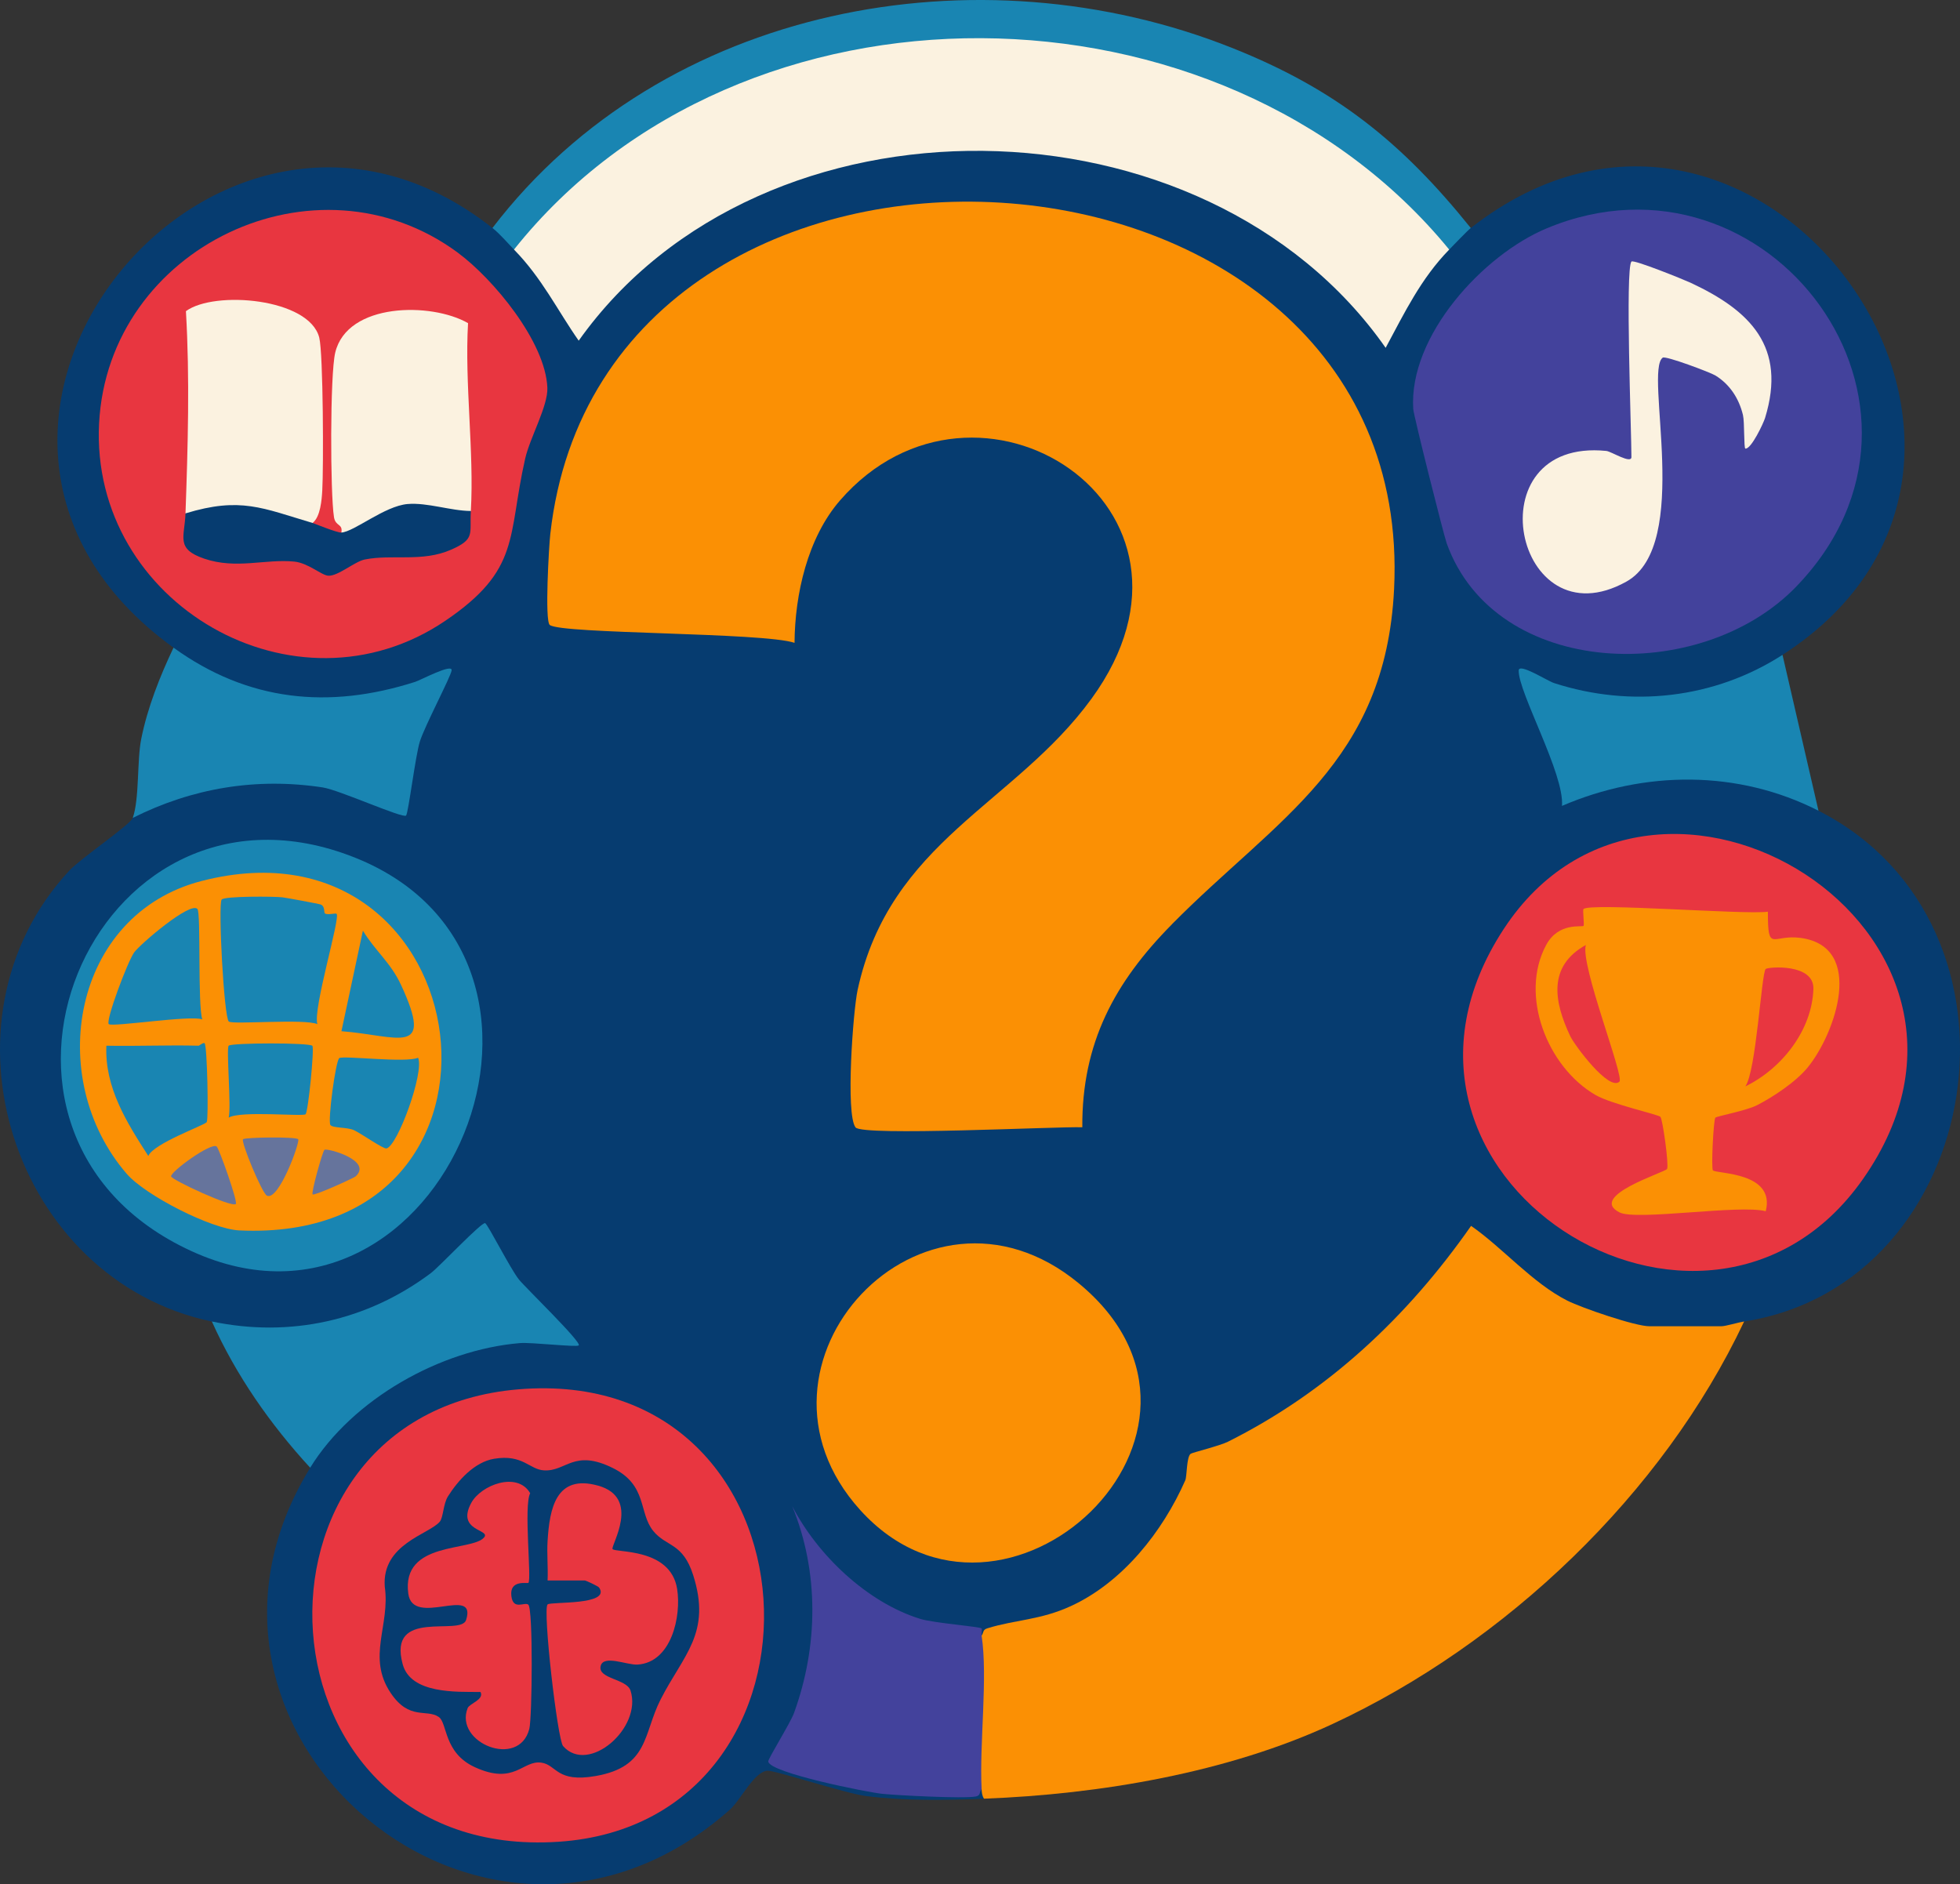
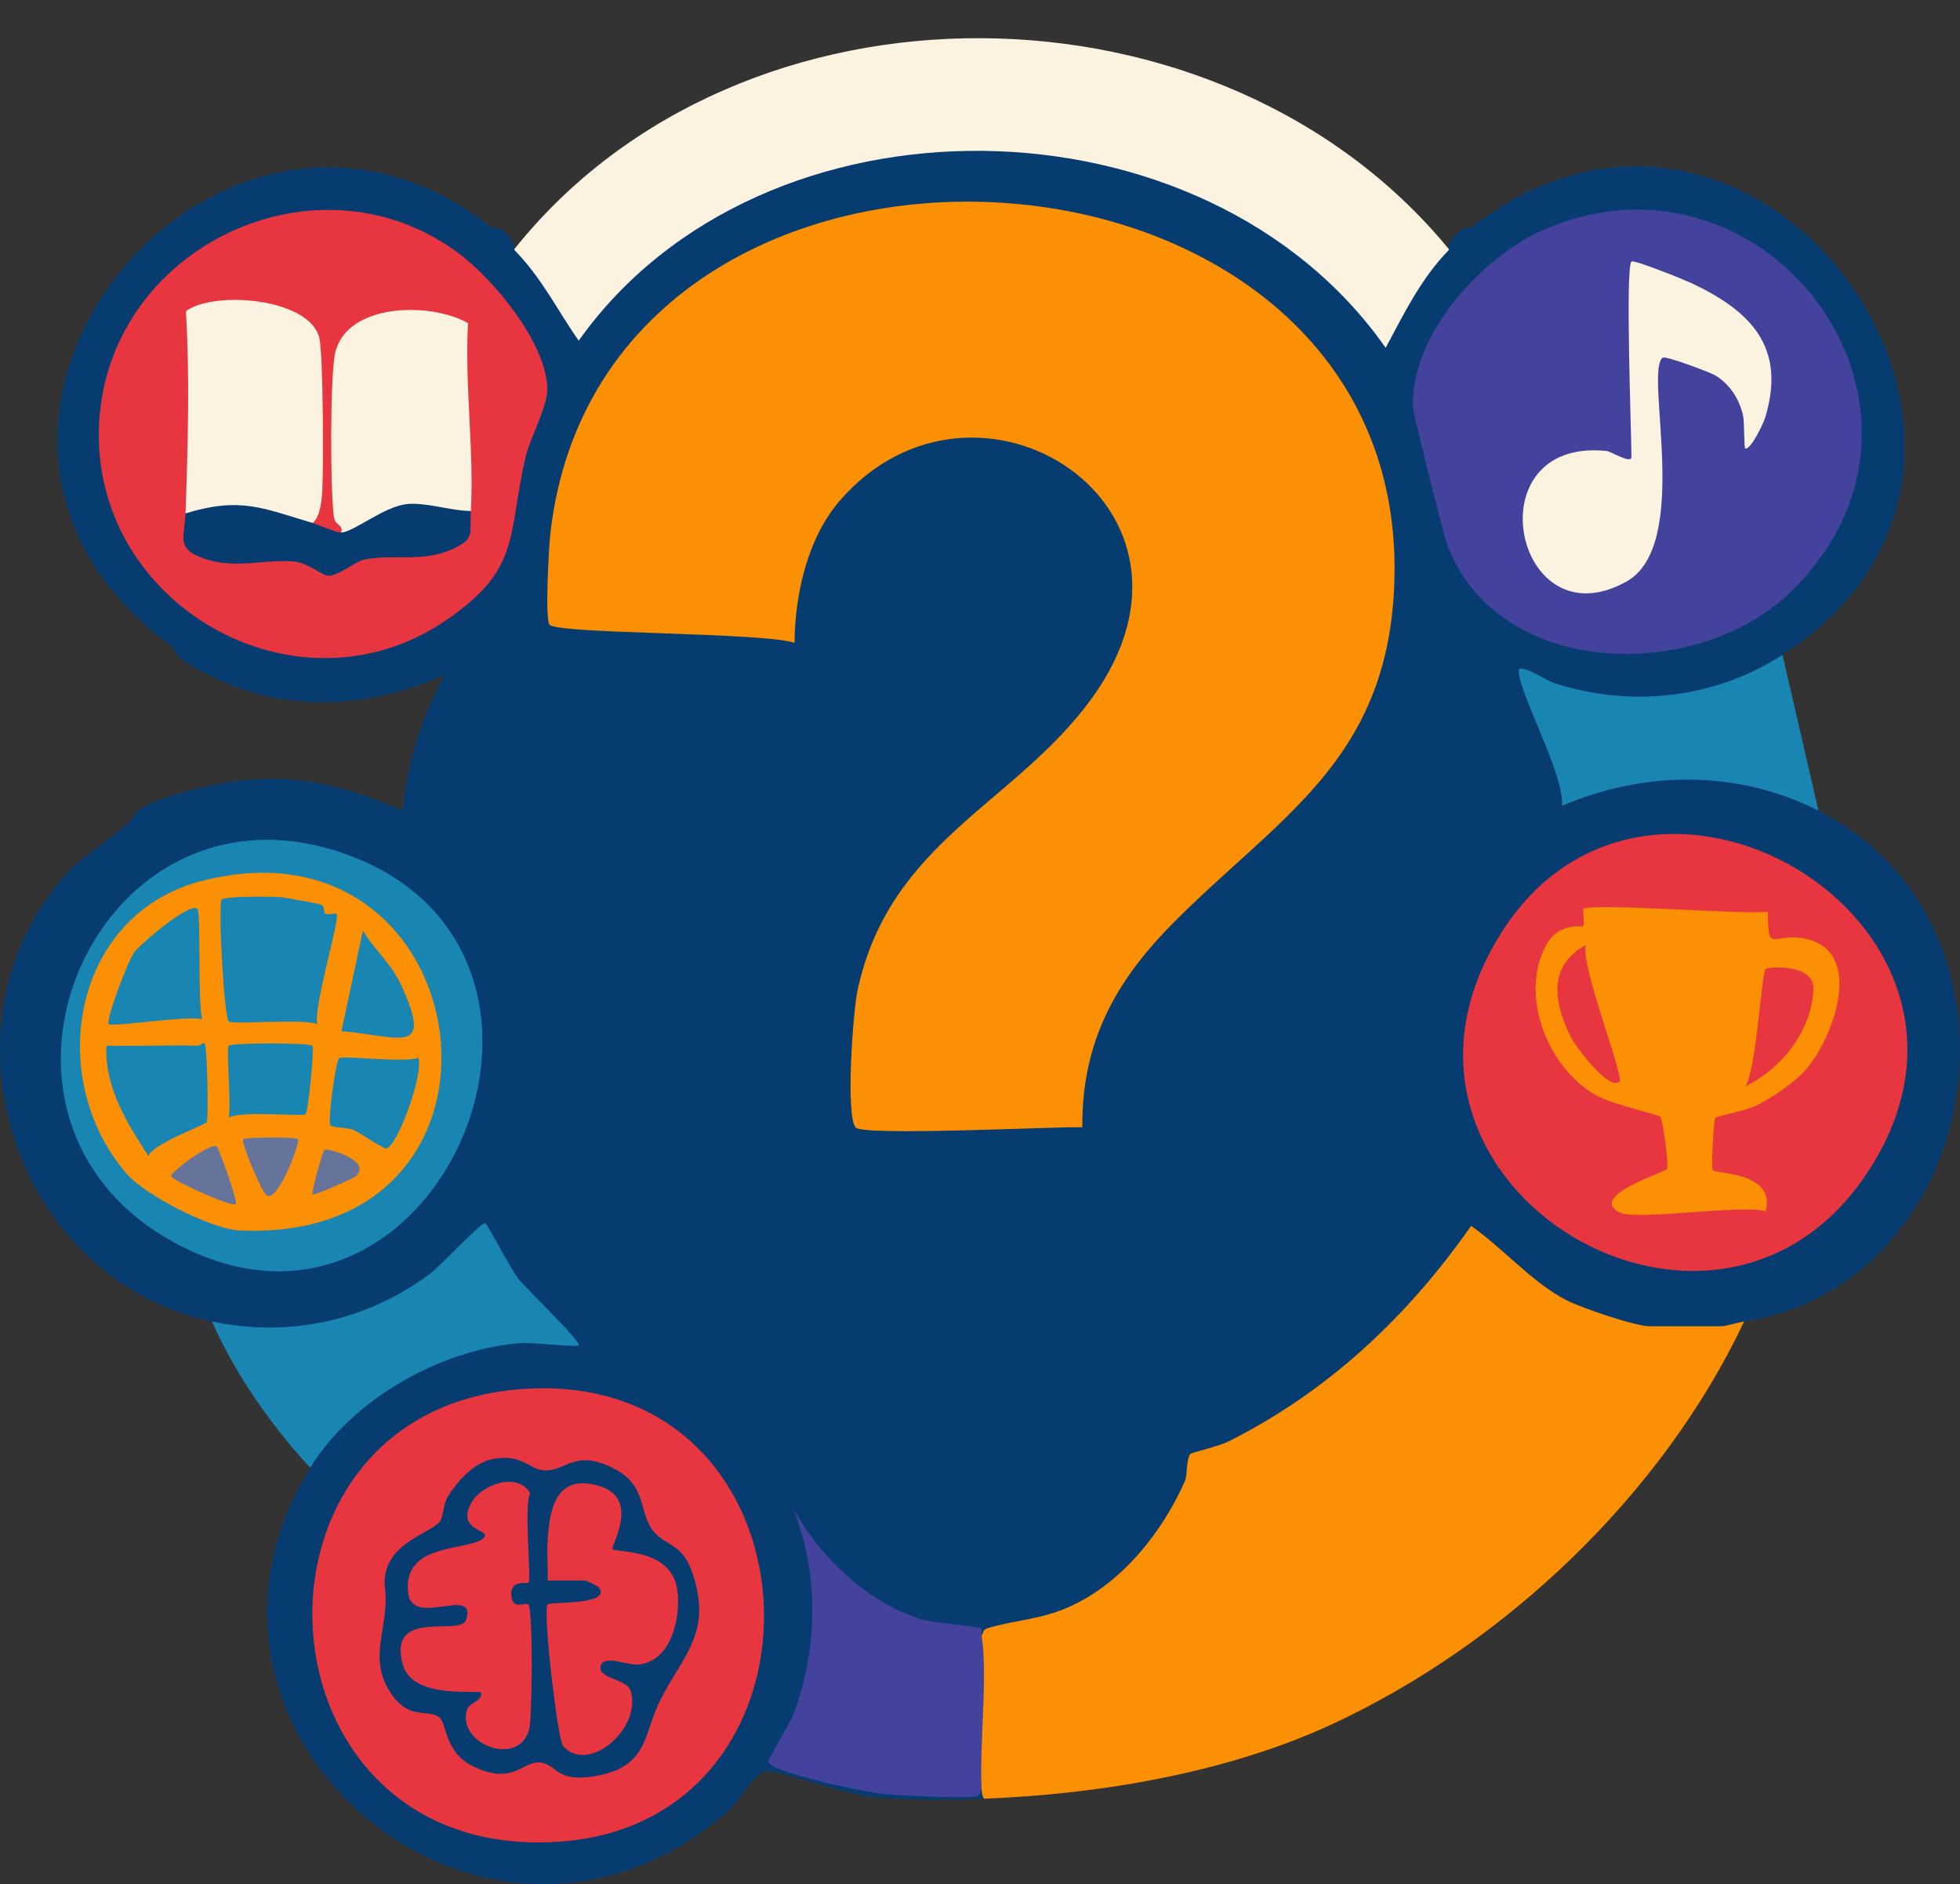
<svg xmlns="http://www.w3.org/2000/svg" id="Layer_2" data-name="Layer 2" viewBox="0 0 783.05 752.75">
  <rect x="0" y="0" width="783.05" height="752.75" fill="#333333" stroke="none" />
  <defs>
    <style>
      .cls-1 {
        fill: #fb9004;
      }

      .cls-2 {
        fill: #fbf2e0;
      }

      .cls-3 {
        fill: #43429c;
      }

      .cls-4 {
        fill: #063c70;
      }

      .cls-5 {
        fill: #e83640;
      }

      .cls-6 {
        fill: #1985b2;
      }

      .cls-7 {
        fill: #66749c;
      }
    </style>
  </defs>
  <g id="Layer_1-2" data-name="Layer 1">
    <g>
      <path class="cls-4" d="M578.98,99.71c-1.79-2.6,5.77-10.21,8.62-8.62,115.53-90.57,246.28,92.1,124.54,170.53-5.09,7.47-17.08,11.38-25.91,14.04-25.34,7.65-54.38,5.95-77.44-6.36,6.51,16.22,12.21,32.71,17.1,49.46,22.15-8.17,45.28-11.56,68.7-7.48,10.58,1.84,24.76,4.91,31.93,12.61,89.88,45.79,67.13,188.92-29.7,204.06-2.1,2.62-7.02,5.22-9.1,1.92-.09.75-.32,1.86-.85,1.92-4.69.48-22.4.79-26.51,0l-1.38-1.92c-.13.85-.61,1.91-1.31,1.84-26.73-2.69-51.53-21.65-69.48-40.5-26.23,39.04-66.18,77.23-111.34,91.2-3.94,26.44-27.2,52.02-51.71,62.48-11.33,3.01-22.32,5.87-32.97,8.57-1,.05-1.85-.45-2.55-1.48-27.05-.79-49.62-13.88-66.39-35.67,7.27,29.74,2.3,62.07-14.15,87.21,25.29,10.58,53.39,13.33,80.57,12.41.03-1.3,1.11-1.28,2.51-1.15,2.65.22,2.66,2.12.96,3.83-15.67.59-31.69.92-47.28-1.1-7.97-1.03-36.4-10.33-39.27-10.1-5.36.43-10.64,11.72-14.96,15.55-96.79,85.7-233.33-30.04-167.69-136.55-.15-.67-.26-1.33-.25-2,.1-5.21,16.38-20.14,21.22-24,24.16-19.3,53.1-28.05,82.6-25.16-14.18-12.84-25.58-27.53-34.19-44.06-19.08,19.96-38.76,34.86-67.94,39.67-8,1.32-33.24,3-38.99-1.24-.63-.47-1.19-1.04-1.72-1.65-79.49-16.68-112.68-120.05-57.01-180.11,4.53-4.89,24.46-18.41,25.39-21.07.41-.74.85-1.45,1.39-2.09,4.54-5.36,28.26-10.83,36.27-12.06,27.63-4.23,46.36,1.22,70.17,11.16,2.04-19.76,7.26-36.89,16.95-54.27-27.31,12.48-58.97,15.31-87.31,3.4-4.99-2.1-17.96-7.98-20.24-11.94-.4-.69-.68-1.45-.93-2.23C-50.41,172.2,86.9,4.24,196.73,91.09c3.46-1.23,9.49,5.2,8.62,8.62,4.37,1.46,7.95,4.75,10.75,9.87l14.96,22.93c-.69,3.38-.17,2.86,1.53-1.55,76.87-99.36,246.49-96.08,320.75,4.62,5.85-13.43,13.69-25.27,23.53-35.53l2.1-.34Z" />
      <path class="cls-1" d="M392.17,653.44c.96-1.45.36-2.33,2.38-2.95,11.3-3.47,21.07-3.24,33.26-8.84,20.73-9.52,36.7-29.77,45.73-50.26.7-1.6.45-9.3,2.15-10.6.62-.47,11.61-3.18,14.84-4.79,39.89-19.94,71.81-49.94,97.19-86.26,12.68,8.81,24.52,22.85,38.47,29.88,5.71,2.88,27.11,10.23,32.78,10.23h28.74c1.65,0,6.82-1.56,9.1-1.92-32.59,69.02-95.35,128.7-164.44,160.81-41.93,19.49-93.1,28.1-139.25,29.84-.77-1.18-.89-2.47-.96-3.83l-2.02-2.54c.79-18.75.94-37.47.43-56.16l1.59-2.62Z" />
-       <path class="cls-6" d="M196.73,91.09C264.85,2.03,390.82-21.26,492.34,19.18c41.1,16.37,67.57,37.47,95.26,71.91-1.35,1.06-6.91,6.87-8.62,8.62l-5-2.98c-91.8-105.05-272.48-107.19-363.61-.11l-5,3.09c-2.71-2.77-5.61-6.24-8.62-8.62Z" />
      <path class="cls-6" d="M84.65,527.94c31.28,6.56,62.18-.34,87.49-19.33,3.39-2.54,20.4-20.64,21.7-19.95,1.15.62,10.06,18.23,13.45,22.48,2.6,3.25,25.24,25.13,23.92,26.36-.86.8-18.88-1.3-23.44-.93-31.83,2.61-66.97,22.4-83.85,49.79-15.9-17.27-29.65-36.93-39.28-58.44Z" />
-       <path class="cls-6" d="M69.32,258.74c29.72,21.48,62.02,24.71,96.54,13.67,2.21-.71,14.95-7.51,14.57-4.59-.33,2.57-10.78,22.23-12.71,28.49-1.78,5.76-4.54,28.32-5.48,29.49-1.11,1.36-26.69-10.21-33.31-11.22-26.47-4.05-52.16.24-75.89,12.18,2.7-7.66,1.64-22.84,3.39-31.59,2.5-12.48,7.45-24.96,12.89-36.43Z" />
      <path class="cls-6" d="M712.14,261.62l14.37,62.27c-32.2-16.41-69.53-16.09-102.48-1.93,1.08-12.65-17.47-45.35-17.29-54.11.07-3.16,11.41,4.16,14.13,5.04,30.68,9.94,64.05,6.27,91.26-11.26Z" />
      <path class="cls-1" d="M468.2,369.27c-22.89,23.15-36.03,47.44-35.8,81.08-10.36-.35-87.85,3.65-90.6.05-4.03-5.27-.98-46.52.82-54.86,12.92-59.59,62.63-74.11,93.43-116.37,56.09-76.96-46.07-141.7-100.39-79.32-13.01,14.94-18.11,37.59-18.23,56.97-12.42-4.21-92.96-3.48-97.78-7.13-2.1-1.59-.33-31.61.2-36.33,21.26-189.85,346.55-170.48,337.11,21.93-3.41,69.42-46.87,91.58-88.77,133.96Z" />
      <path class="cls-3" d="M717.54,234.44c-38.2,39.45-120.04,36.75-139.55-17.34-1.2-3.34-13.2-50.95-13.38-53.72-1.85-29.18,27.92-61.57,53.3-72.15,88.76-37,169.08,71.48,99.62,143.21Z" />
      <path class="cls-2" d="M578.98,99.71c-11.33,11.62-17.78,25.11-25.39,39.25-72.09-103.01-249.25-105.87-322.39-2.86-8.51-12.15-14.62-24.93-25.85-36.4,90.71-113.89,282.52-111.3,373.62,0Z" />
      <path class="cls-5" d="M744.31,471c-62.94,89.81-208.29-1.14-143.51-99.91,60.62-92.42,212.81,1.02,143.51,99.91Z" />
      <path class="cls-5" d="M182.98,101.01c14.11,10.43,34.98,35.57,35.7,53.92.29,7.25-6.98,19.98-8.86,28.27-7.12,31.33-1.62,44.27-31.94,64.82-59.79,40.51-142-6.85-138.29-78.89,3.62-70.33,86.7-110.06,143.4-68.13Z" />
      <path class="cls-5" d="M207.08,555.05c123.64-10.36,132.18,173.12,15.98,180.75-123.03,8.08-133.04-170.94-15.98-180.75Z" />
-       <path class="cls-1" d="M343.67,603.27c-52.69-58.23,25.12-141.81,87.27-90.62,71.86,59.2-29.93,153.98-87.27,90.62Z" />
      <path class="cls-6" d="M76.39,499.78c-101.96-46.91-39.84-196.12,62.84-158.15,106.31,39.31,37.81,204.46-62.84,158.15Z" />
      <path class="cls-3" d="M392.17,714.75c-1.01,1.26-.32,2.59-2.34,2.96-4.96.92-31.21-.45-37.39-1.07-5.8-.59-44.95-8.36-45.51-12.9-.14-1.09,8.8-15.28,10.29-19.39,9.7-26.68,10.08-56.22-.72-82.64,10.1,19.49,29.85,38.47,51.2,45.06,5.32,1.64,23.49,3.04,24.47,3.79.18.14-.11,2.22,0,2.88,2.54,16.76-.93,43.07,0,61.31Z" />
-       <path class="cls-2" d="M651.79,104.5c.81-.96,21.14,7.3,23.63,8.46,23.84,11.12,38.47,25.58,29.75,54.02-.64,2.07-5.51,12.49-7.86,12.24-.67-.07-.29-10.63-.97-13.42-1.59-6.59-5.23-12.24-11.02-15.8-1.98-1.22-19.88-7.95-21.03-7.12-7.56,5.43,11.79,74.79-14.49,89.46-44.71,24.96-61.57-57.58-8.05-52.19,1.97.2,10.03,5.37,10.03,2.43,0-9.86-2.51-75.08,0-78.08Z" />
+       <path class="cls-2" d="M651.79,104.5c.81-.96,21.14,7.3,23.63,8.46,23.84,11.12,38.47,25.58,29.75,54.02-.64,2.07-5.51,12.49-7.86,12.24-.67-.07-.29-10.63-.97-13.42-1.59-6.59-5.23-12.24-11.02-15.8-1.98-1.22-19.88-7.95-21.03-7.12-7.56,5.43,11.79,74.79-14.49,89.46-44.71,24.96-61.57-57.58-8.05-52.19,1.97.2,10.03,5.37,10.03,2.43,0-9.86-2.51-75.08,0-78.08" />
      <path class="cls-1" d="M706.3,364.22c-.02,16.75,1.74,8.96,13.01,10.47,26.11,3.48,13.89,38.32,2.91,51.73-4.73,5.79-13.71,11.76-20.31,15.14-4.34,2.22-16,4.33-16.6,4.96-.73.76-1.75,20.39-.95,21.07,1.66,1.41,25.05.64,21.08,16.3-10.41-2.76-51.72,3.9-58.43.47-12.84-6.56,18.37-16.02,19.02-17.37.77-1.59-1.76-19.88-2.68-20.81-.96-.98-19.53-5.03-25.94-8.74-19.27-11.15-30.5-39.9-19.68-59.94,4.96-9.18,14.29-6.97,14.91-7.61.4-.4-.41-6.31-.01-6.72,2.58-2.63,64.68,2.35,73.67,1.06Z" />
      <path class="cls-2" d="M74.11,205.09c.95-26.93,1.75-53.85.17-80.78,11.39-8.38,49.32-5.18,53.27,10.58,1.61,6.45,1.73,52.09,1.2,61.13-.21,3.6-.71,10.47-3.86,12.9l-2.77,1.17c-14.8-5.1-29.61-9.14-45.06-3.87l-2.95-1.13Z" />
      <path class="cls-2" d="M188.11,204.14l-1.91,1.85c-19.05-5.08-30.63-2.6-46.68,7.92-1.27.76-2.31.09-3.14-1.15.66-3.65-2.35-2.37-2.95-6.15-1.51-9.56-1.61-56.93.5-65.75,4.78-20.01,38.41-20.2,53.06-11.76-1.4,24.11,2.47,51.45,1.12,75.04Z" />
      <path class="cls-4" d="M124.88,208.93c.65.19,9.81,3.95,11.5,3.83,5.19-.35,17.26-10.62,26.47-11.4,7.87-.67,17.26,2.74,25.26,2.78-.53,9.28,1.84,11.21-7.97,15.5-11.5,5.03-23.56,1.69-34.43,3.89-4.04.82-10.64,6.68-14.53,6.47-2.76-.15-8-5.08-13.61-5.64-11.61-1.15-23.14,3.19-35.96-1.17-11.57-3.93-7.84-8.59-7.5-18.09,22-6.72,30.83-2.08,50.77,3.83Z" />
      <path class="cls-4" d="M197.44,582.78c11.49-1.89,14.02,4.3,19.89,4.64,8.93.52,11.89-8.72,27.62-.88,13.81,6.88,10.12,17.86,16.07,25.13,5.22,6.38,11.77,4.56,15.92,17.61,7.4,23.26-3.89,31.75-13.02,49.68-7,13.73-4.62,26.85-25.95,30.57-15.72,2.75-15.47-4.42-21.66-5.34-7.54-1.11-10.64,9.14-26.62,1.8-12.54-5.76-10.87-17.66-14.42-20.07-4.86-3.29-11.76,1.5-19.18-9.56-9.65-14.38-.12-27.03-2.37-42.48-1.25-17.05,17.67-20.89,21.96-25.93,1.45-1.7,1.36-7.08,3.28-10.13,4-6.34,10.59-13.75,18.48-15.04Z" />
      <path class="cls-1" d="M50.67,469c-33.08-38.19-21.84-103.75,29.95-117.06,112.78-28.99,136,145.19,15.02,139.62-11.23-.52-37.56-14.01-44.96-22.56Z" />
      <path class="cls-5" d="M633.57,377.54c-2.35,7.78,15.47,52.68,13.42,54.59-4.22,3.94-17.97-14.62-19.65-18.18-6.55-13.82-9.03-27.97,6.23-36.42Z" />
      <path class="cls-5" d="M705.43,387.11c.87-.83,19.4-2.37,19.05,8-.56,16.58-12.71,31.87-27.21,38.92,4.35-5.87,6.44-45.27,8.15-46.92Z" />
      <path class="cls-5" d="M218.77,615.6c.79-12.89,3.33-26.79,20.17-22.08,17.39,4.85,4.94,24.03,5.79,25.33,1.03,1.57,23.13-.63,25.79,15.9,1.75,10.89-2.22,29.4-15.82,30.26-4.13.26-13.67-4.08-14.74.61-1.17,5.13,10.41,5.03,11.94,9.77,4.81,14.9-16.83,33.71-26.94,22.17-2.24-2.56-8.21-54.56-6.19-56.58,1.2-1.2,25.37.46,20.61-6.71-.4-.6-5.29-2.86-5.76-2.86h-14.85c.23-5.23-.32-10.58,0-15.81Z" />
      <path class="cls-5" d="M211.1,632.36c-.33.38-7.63-1.44-6.8,5.27.72,5.83,5.2,2.24,6.75,3.42,1.98,1.51,1.56,45.15.42,49.64-4.11,16.11-30.09,5.59-24.64-8.28.74-1.87,6.74-3.41,5.13-6.47-9.63-.04-27.85.82-31.08-11.07-6.13-22.62,23.22-11.06,25.33-17.67,4.5-14.13-21.24,3.18-23.09-10.52-2.86-21.18,25.49-16.74,30.3-22.49,2.72-3.25-11.29-2.43-5.15-13.77,3.88-7.18,18.44-12.72,23.54-3.87-2.64,5.02.62,34.31-.7,35.81Z" />
      <path class="cls-6" d="M129.81,364.92c1.09.74,4.26-.23,4.66.15,1.62,1.55-9.56,38.09-7.67,44.08-5.06-2.25-33.71.24-35.38-1.03-1.95-1.47-4.34-46.78-2.87-48.73,1.09-1.44,21.12-1.28,24.25-.91,1.68.2,14.6,2.59,15.33,2.88,1.81.7,1.21,3.24,1.68,3.56Z" />
      <path class="cls-6" d="M79.38,417.77c.21,0,1.94-1.5,2.39-.95,1.01,1.21,1.61,30.1.82,31.47-.67,1.17-21.34,8.54-23.33,13.53-8.55-13.28-17.49-27.33-16.76-44.05,12.27.24,24.61-.32,36.88,0Z" />
      <path class="cls-6" d="M78.89,363.17c1.44,1.67.04,38.46,1.93,44.07-4.79-1.76-35.98,3.17-37.36,1.9s7.52-24.99,10.14-28.65c2.36-3.28,22.52-20.55,25.29-17.33Z" />
      <path class="cls-6" d="M167.04,422.56c2.52,5.88-8.18,35.22-12.63,36.25-1.25.29-10.23-6.03-12.97-7.29-2.75-1.27-8.4-.78-9.43-2.06-1.16-1.45,2.09-25.87,3.56-26.75,1.78-1.08,26.57,2.04,31.48-.14Z" />
      <path class="cls-6" d="M124.81,417.84c.83,1.1-1.69,26.45-2.74,27.32-1.18.98-25.97-1.51-30.71,1.34,1.11-3.88-1.02-27.72,0-28.74,1.18-1.18,32.46-1.26,33.47.07Z" />
      <path class="cls-6" d="M144.98,371.79c4.81,8,11.06,12.69,15.23,21.67,13.46,29.04-1.15,20.25-23.8,18.51l8.58-40.18Z" />
      <path class="cls-7" d="M119.14,455.15c.79,1.1-7.72,24.68-12.47,22.54-1.99-.9-10.49-21.56-9.58-22.55.75-.81,21.27-1.08,22.04,0Z" />
      <path class="cls-7" d="M86.55,458.01c.96.73,8.56,22.17,7.67,22.99-1.67,1.54-25.62-9.64-25.86-11.02-.31-1.85,15.93-13.68,18.19-11.96Z" />
      <path class="cls-7" d="M124.89,477.16c-.63-.67,3.99-17.28,4.74-17.81,1.09-.77,19.36,4.24,12.47,10.61-.68.63-16.57,7.88-17.21,7.2Z" />
    </g>
  </g>
</svg>